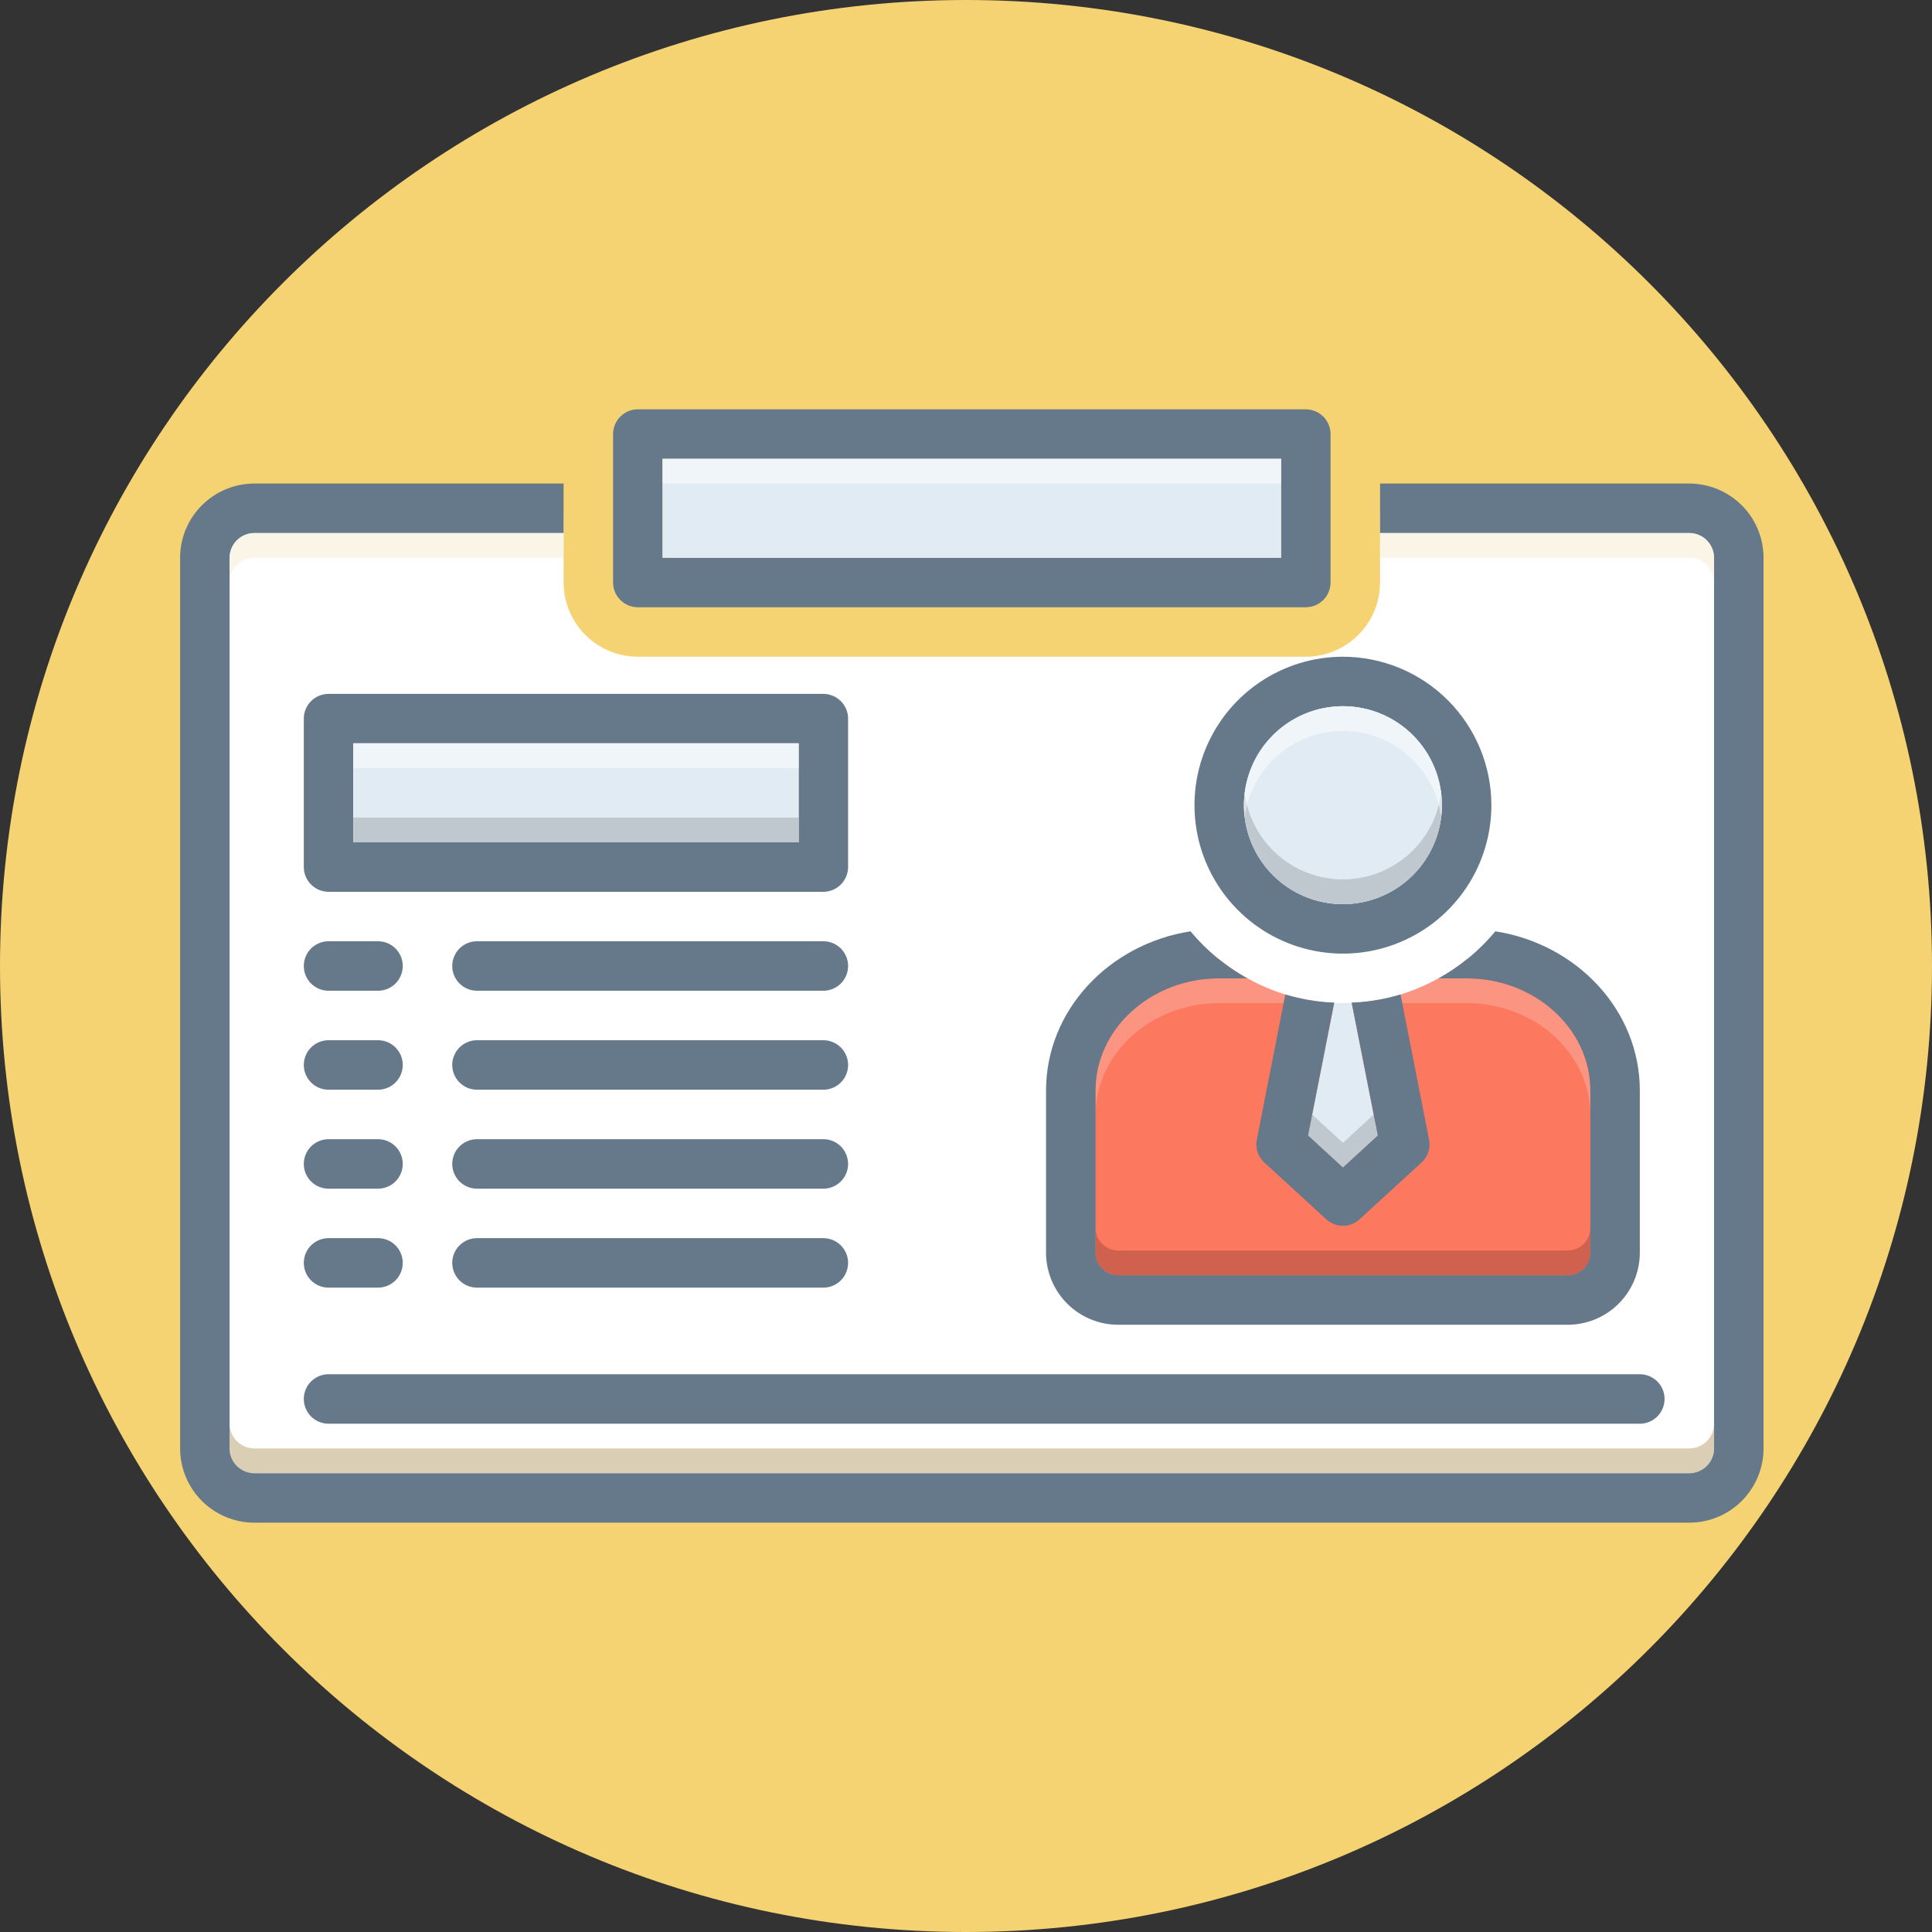
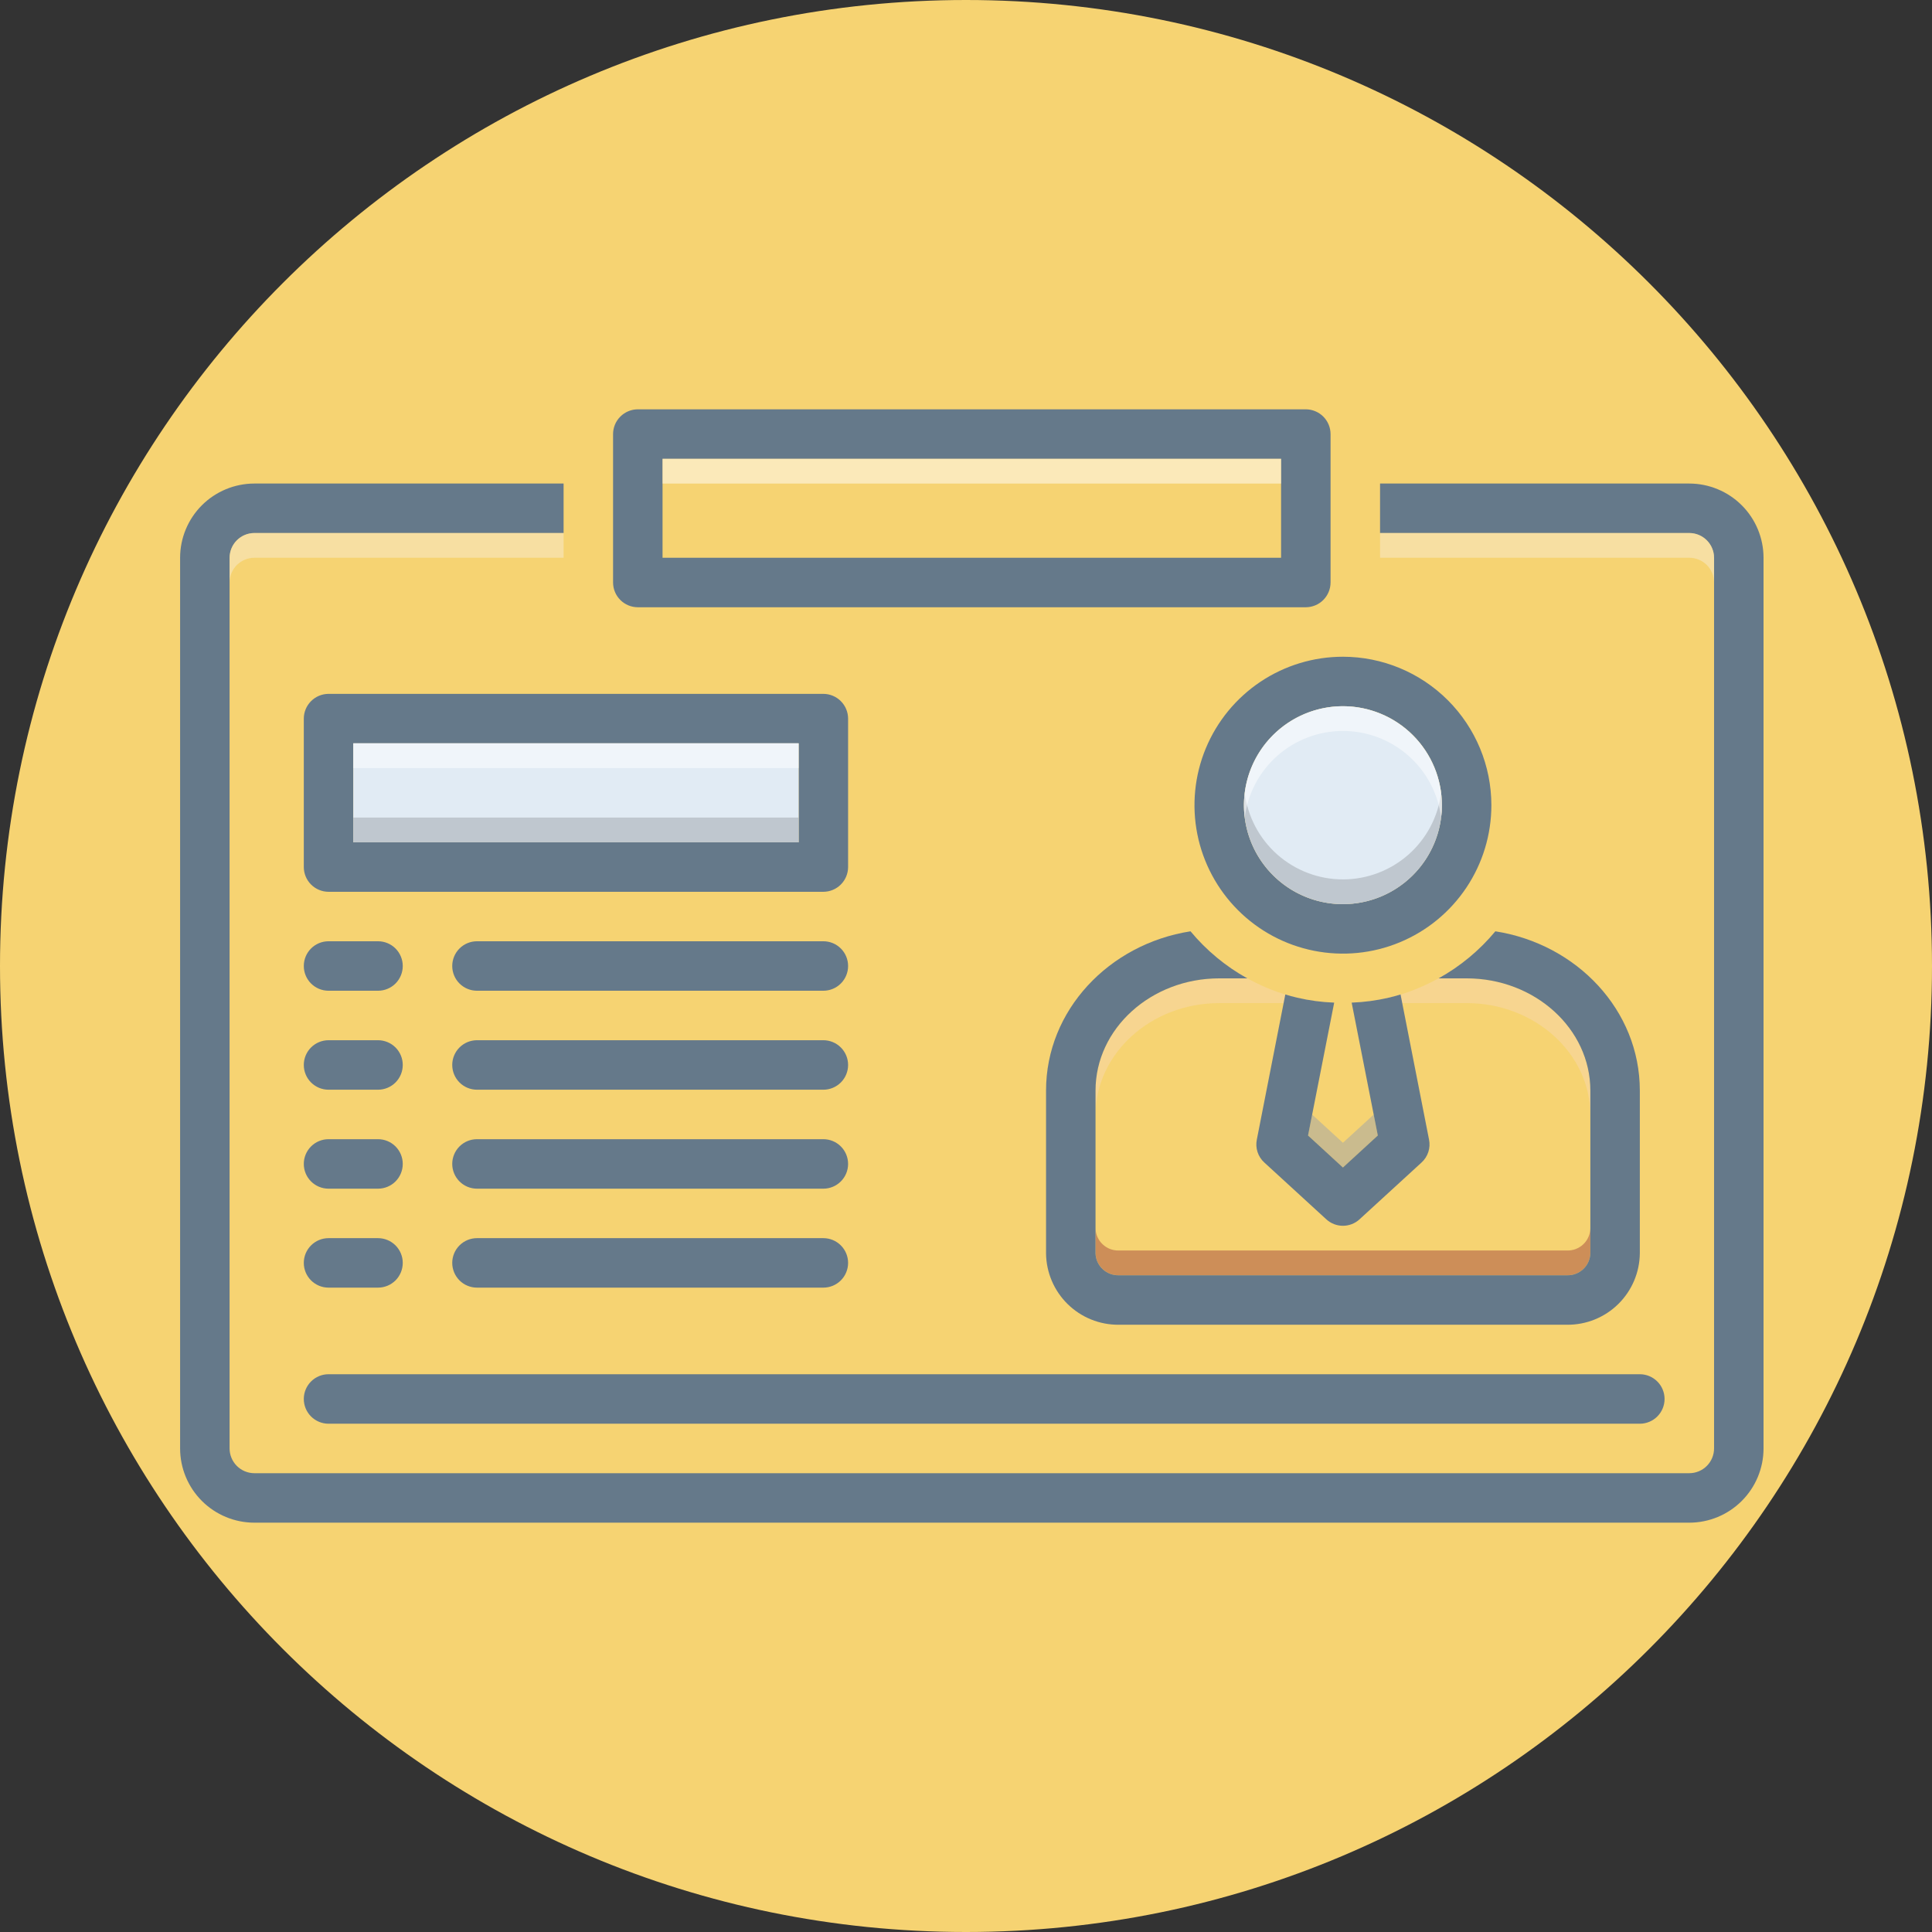
<svg xmlns="http://www.w3.org/2000/svg" width="118" height="118" viewBox="0 0 118 118" fill="none">
  <rect x="0" y="0" width="118" height="118" fill="#333333" stroke="none" />
  <g clip-path="url(#clip0_2241_204)">
    <path d="M59 118C91.585 118 118 91.585 118 59C118 26.415 91.585 0 59 0C26.415 0 0 26.415 0 59C0 91.585 26.415 118 59 118Z" fill="#F6D372" />
-     <path d="M103.934 31.295H84.289V35.576C84.288 36.778 83.81 37.931 82.96 38.781C82.11 39.63 80.958 40.108 79.756 40.11H38.956C37.754 40.108 36.602 39.63 35.752 38.781C34.902 37.931 34.424 36.778 34.423 35.576V31.295H15.66L12.512 34.191L12.26 87.458L14.4 91.613H102.926L106.704 88.339V34.065L103.934 31.295Z" fill="white" />
-     <path d="M84.152 69.352L82.021 71.308L79.891 69.352L81.485 61.252C81.666 61.26 81.84 61.267 82.021 61.267C82.203 61.267 82.376 61.26 82.558 61.252L84.152 69.352Z" fill="#E1EBF4" />
-     <path d="M98.835 66.177V77.7L95.306 79.15H67.479L64.805 76.468V63.911C65.53 62.296 66.712 60.929 68.205 59.978C69.698 59.028 71.437 58.535 73.207 58.562H74.415C74.619 58.728 74.831 58.886 75.05 59.038C76.103 59.786 77.269 60.363 78.503 60.745C78.745 60.813 78.987 60.881 79.228 60.934C79.969 61.116 80.725 61.222 81.487 61.251V61.266L79.893 69.351L82.024 71.308L84.154 69.351L82.56 61.266V61.251C83.322 61.222 84.079 61.116 84.819 60.934C85.061 60.881 85.303 60.813 85.545 60.745C86.806 60.35 87.997 59.759 89.073 58.992C89.262 58.849 89.451 58.713 89.632 58.562H93.108C93.108 58.562 98.835 62.589 98.835 66.177Z" fill="#FC785E" />
    <path d="M103.178 29.533H84.289V32.555H103.178C103.578 32.556 103.962 32.715 104.246 32.999C104.529 33.282 104.688 33.666 104.689 34.066V88.466C104.688 88.867 104.529 89.251 104.246 89.534C103.962 89.818 103.578 89.977 103.178 89.978H15.533C15.133 89.977 14.749 89.818 14.465 89.534C14.182 89.251 14.023 88.867 14.022 88.466V34.066C14.023 33.666 14.182 33.282 14.465 32.999C14.749 32.715 15.133 32.556 15.533 32.555H34.422V29.533H15.533C14.331 29.535 13.179 30.013 12.329 30.862C11.479 31.712 11.001 32.865 11 34.066V88.466C11.001 89.668 11.479 90.821 12.329 91.671C13.179 92.52 14.331 92.999 15.533 93H103.178C104.38 92.999 105.532 92.52 106.382 91.671C107.232 90.821 107.71 89.668 107.711 88.466V34.066C107.71 32.865 107.232 31.712 106.382 30.862C105.532 30.013 104.38 29.535 103.178 29.533Z" fill="#65798A" />
    <path d="M82.022 40.111C80.228 40.111 78.476 40.643 76.985 41.639C75.494 42.636 74.332 44.052 73.645 45.708C72.959 47.365 72.779 49.188 73.129 50.947C73.479 52.706 74.343 54.321 75.611 55.589C76.879 56.857 78.494 57.721 80.253 58.07C82.012 58.42 83.835 58.241 85.491 57.554C87.148 56.868 88.564 55.706 89.56 54.215C90.557 52.724 91.088 50.971 91.088 49.178C91.087 46.774 90.131 44.469 88.431 42.769C86.731 41.069 84.426 40.113 82.022 40.111ZM82.022 55.222C80.826 55.222 79.658 54.868 78.664 54.204C77.67 53.54 76.895 52.596 76.437 51.491C75.98 50.387 75.86 49.171 76.093 47.999C76.327 46.826 76.902 45.749 77.748 44.904C78.593 44.059 79.67 43.483 80.843 43.25C82.015 43.017 83.23 43.136 84.335 43.594C85.439 44.051 86.383 44.826 87.047 45.82C87.712 46.814 88.066 47.983 88.066 49.178C88.064 50.78 87.427 52.317 86.293 53.45C85.16 54.583 83.624 55.22 82.022 55.222Z" fill="#65798A" />
    <path d="M88.066 49.177C88.066 50.373 87.711 51.541 87.047 52.535C86.383 53.529 85.439 54.304 84.334 54.762C83.23 55.219 82.014 55.339 80.842 55.106C79.669 54.872 78.592 54.297 77.747 53.451C76.902 52.606 76.326 51.529 76.093 50.356C75.859 49.184 75.979 47.969 76.437 46.864C76.894 45.76 77.669 44.816 78.663 44.151C79.657 43.487 80.826 43.133 82.021 43.133C83.623 43.135 85.16 43.773 86.293 44.906C87.426 46.039 88.063 47.575 88.066 49.177Z" fill="#E1EBF4" />
    <path d="M50.288 42.379H20.066C19.665 42.38 19.282 42.54 18.999 42.823C18.715 43.106 18.556 43.49 18.555 43.89V52.957C18.556 53.357 18.715 53.741 18.999 54.024C19.282 54.307 19.665 54.467 20.066 54.468H50.288C50.688 54.467 51.072 54.307 51.355 54.024C51.638 53.741 51.798 53.357 51.799 52.957V43.89C51.798 43.49 51.638 43.106 51.355 42.823C51.072 42.54 50.688 42.38 50.288 42.379ZM48.777 51.446H21.577V45.401H48.777V51.446Z" fill="#65798A" />
    <path d="M48.778 45.398H21.578V51.443H48.778V45.398Z" fill="#E1EBF4" />
    <path d="M20.066 60.511H23.088C23.489 60.511 23.873 60.352 24.157 60.069C24.44 59.785 24.599 59.401 24.599 59C24.599 58.599 24.44 58.215 24.157 57.931C23.873 57.648 23.489 57.489 23.088 57.489H20.066C19.665 57.489 19.281 57.648 18.997 57.931C18.714 58.215 18.555 58.599 18.555 59C18.555 59.401 18.714 59.785 18.997 60.069C19.281 60.352 19.665 60.511 20.066 60.511ZM50.288 57.489H29.133C28.732 57.489 28.347 57.648 28.064 57.931C27.781 58.215 27.621 58.599 27.621 59C27.621 59.401 27.781 59.785 28.064 60.069C28.347 60.352 28.732 60.511 29.133 60.511H50.288C50.689 60.511 51.073 60.352 51.356 60.069C51.64 59.785 51.799 59.401 51.799 59C51.799 58.599 51.64 58.215 51.356 57.931C51.073 57.648 50.689 57.489 50.288 57.489ZM20.066 66.556H23.088C23.489 66.556 23.873 66.396 24.157 66.113C24.44 65.83 24.599 65.445 24.599 65.044C24.599 64.644 24.44 64.259 24.157 63.976C23.873 63.693 23.489 63.533 23.088 63.533H20.066C19.665 63.533 19.281 63.693 18.997 63.976C18.714 64.259 18.555 64.644 18.555 65.044C18.555 65.445 18.714 65.83 18.997 66.113C19.281 66.396 19.665 66.556 20.066 66.556ZM50.288 63.533H29.133C28.732 63.533 28.347 63.693 28.064 63.976C27.781 64.259 27.621 64.644 27.621 65.044C27.621 65.445 27.781 65.83 28.064 66.113C28.347 66.396 28.732 66.556 29.133 66.556H50.288C50.689 66.556 51.073 66.396 51.356 66.113C51.64 65.83 51.799 65.445 51.799 65.044C51.799 64.644 51.64 64.259 51.356 63.976C51.073 63.693 50.689 63.533 50.288 63.533ZM20.066 72.6H23.088C23.489 72.6 23.873 72.441 24.157 72.157C24.44 71.874 24.599 71.49 24.599 71.089C24.599 70.688 24.44 70.304 24.157 70.02C23.873 69.737 23.489 69.578 23.088 69.578H20.066C19.665 69.578 19.281 69.737 18.997 70.02C18.714 70.304 18.555 70.688 18.555 71.089C18.555 71.49 18.714 71.874 18.997 72.157C19.281 72.441 19.665 72.6 20.066 72.6ZM50.288 69.578H29.133C28.732 69.578 28.347 69.737 28.064 70.02C27.781 70.304 27.621 70.688 27.621 71.089C27.621 71.49 27.781 71.874 28.064 72.157C28.347 72.441 28.732 72.6 29.133 72.6H50.288C50.689 72.6 51.073 72.441 51.356 72.157C51.64 71.874 51.799 71.49 51.799 71.089C51.799 70.688 51.64 70.304 51.356 70.02C51.073 69.737 50.689 69.578 50.288 69.578ZM20.066 78.644H23.088C23.489 78.644 23.873 78.485 24.157 78.202C24.44 77.918 24.599 77.534 24.599 77.133C24.599 76.733 24.44 76.348 24.157 76.065C23.873 75.781 23.489 75.622 23.088 75.622H20.066C19.665 75.622 19.281 75.781 18.997 76.065C18.714 76.348 18.555 76.733 18.555 77.133C18.555 77.534 18.714 77.918 18.997 78.202C19.281 78.485 19.665 78.644 20.066 78.644ZM50.288 75.622H29.133C28.732 75.622 28.347 75.781 28.064 76.065C27.781 76.348 27.621 76.733 27.621 77.133C27.621 77.534 27.781 77.918 28.064 78.202C28.347 78.485 28.732 78.644 29.133 78.644H50.288C50.689 78.644 51.073 78.485 51.356 78.202C51.64 77.918 51.799 77.534 51.799 77.133C51.799 76.733 51.64 76.348 51.356 76.065C51.073 75.781 50.689 75.622 50.288 75.622ZM20.066 86.956H100.155C100.555 86.956 100.94 86.796 101.223 86.513C101.507 86.23 101.666 85.845 101.666 85.444C101.666 85.044 101.507 84.659 101.223 84.376C100.94 84.093 100.555 83.933 100.155 83.933H20.066C19.665 83.933 19.281 84.093 18.997 84.376C18.714 84.659 18.555 85.044 18.555 85.444C18.555 85.845 18.714 86.23 18.997 86.513C19.281 86.796 19.665 86.956 20.066 86.956ZM79.755 25H38.955C38.554 25.001 38.171 25.161 37.888 25.444C37.604 25.727 37.445 26.111 37.444 26.511V35.578C37.445 35.978 37.604 36.362 37.888 36.645C38.171 36.928 38.554 37.088 38.955 37.089H79.755C80.155 37.088 80.539 36.928 80.822 36.645C81.105 36.362 81.265 35.978 81.266 35.578V26.511C81.265 26.111 81.105 25.727 80.822 25.444C80.539 25.161 80.155 25.001 79.755 25ZM78.244 34.067H40.466V28.022H78.244V34.067Z" fill="#65798A" />
-     <path d="M78.245 28.023H40.467V34.068H78.245V28.023Z" fill="#E1EBF4" />
    <path opacity="0.5" d="M34.423 32.555V34.066H15.534C15.134 34.067 14.751 34.227 14.467 34.51C14.184 34.793 14.025 35.176 14.023 35.577V34.066C14.025 33.665 14.184 33.282 14.467 32.999C14.751 32.715 15.134 32.556 15.534 32.555H34.423ZM104.69 34.066V35.577C104.689 35.176 104.529 34.793 104.246 34.51C103.963 34.227 103.579 34.067 103.179 34.066H84.29V32.555H103.179C103.579 32.556 103.963 32.715 104.246 32.999C104.529 33.282 104.689 33.665 104.69 34.066Z" fill="#F9EDD2" />
    <path opacity="0.3" d="M79.228 60.934C79.968 61.116 80.725 61.222 81.487 61.251V61.266H74.468C70.305 61.266 66.912 64.341 66.912 68.112V66.601C66.912 62.959 70.078 59.967 74.052 59.763C74.165 59.861 74.528 59.559 75.049 59.038C76.103 59.786 77.268 60.363 78.502 60.745C78.744 60.813 78.986 60.881 79.228 60.934ZM97.134 66.601V68.112C97.134 64.341 93.742 61.266 89.579 61.266H82.56V61.251C83.322 61.222 84.079 61.116 84.819 60.934C85.061 60.881 85.302 60.813 85.544 60.745C86.805 60.35 87.996 59.759 89.073 58.992C89.541 59.544 89.881 59.861 89.994 59.763C93.969 59.967 97.134 62.959 97.134 66.601Z" fill="#F9DBD7" />
    <path opacity="0.5" d="M88.066 49.177C88.066 50.781 87.429 52.318 86.295 53.452C85.162 54.585 83.624 55.222 82.021 55.222C80.418 55.222 78.88 54.585 77.747 53.452C76.613 52.318 75.977 50.781 75.977 49.177C75.976 48.925 75.992 48.673 76.022 48.422C76.207 49.883 76.918 51.226 78.022 52.2C79.127 53.173 80.549 53.711 82.021 53.711C83.493 53.711 84.915 53.173 86.02 52.2C87.124 51.226 87.836 49.883 88.02 48.422C88.05 48.673 88.066 48.925 88.066 49.177Z" fill="#9FA5AA" />
-     <path opacity="0.45" d="M104.69 86.955V88.466C104.689 88.867 104.529 89.25 104.246 89.533C103.963 89.817 103.579 89.976 103.179 89.977H15.534C15.134 89.976 14.751 89.817 14.467 89.533C14.184 89.25 14.025 88.867 14.023 88.466V86.955C14.025 87.356 14.184 87.739 14.467 88.022C14.751 88.305 15.134 88.465 15.534 88.466H103.179C103.579 88.465 103.963 88.305 104.246 88.022C104.529 87.739 104.689 87.356 104.69 86.955Z" fill="#AD9359" />
    <path opacity="0.5" d="M84.152 69.351L82.021 71.308L79.891 69.351L80.14 68.074L82.021 69.797L83.903 68.074L84.152 69.351Z" fill="#9FA5AA" />
    <path opacity="0.5" d="M97.134 75.031V76.542C97.124 76.909 96.968 77.256 96.702 77.508C96.436 77.761 96.081 77.897 95.714 77.887H68.333C67.966 77.897 67.611 77.761 67.344 77.508C67.078 77.256 66.923 76.909 66.912 76.542V75.031C66.923 75.398 67.078 75.745 67.344 75.997C67.611 76.249 67.966 76.386 68.333 76.376H95.714C96.081 76.386 96.436 76.249 96.702 75.997C96.968 75.745 97.124 75.398 97.134 75.031Z" fill="#A54B3F" />
    <path opacity="0.5" d="M88.066 49.177C88.066 49.43 88.05 49.682 88.02 49.933C87.836 48.472 87.124 47.129 86.02 46.155C84.915 45.181 83.493 44.644 82.021 44.644C80.549 44.644 79.127 45.181 78.022 46.155C76.918 47.129 76.207 48.472 76.022 49.933C75.992 49.682 75.976 49.43 75.977 49.177C75.977 47.574 76.613 46.037 77.747 44.903C78.88 43.77 80.418 43.133 82.021 43.133C83.624 43.133 85.162 43.77 86.295 44.903C87.429 46.037 88.066 47.574 88.066 49.177Z" fill="white" />
    <path opacity="0.5" d="M48.778 45.398H21.578V46.91H48.778V45.398Z" fill="white" />
    <path opacity="0.5" d="M48.778 49.934H21.578V51.445H48.778V49.934Z" fill="#9FA5AA" />
    <path opacity="0.5" d="M78.245 28.023H40.467V29.535H78.245V28.023Z" fill="white" />
    <path d="M86.819 71.006L83.041 74.467C82.764 74.724 82.4 74.867 82.021 74.867C81.643 74.867 81.279 74.724 81.001 74.467L77.224 71.006C77.031 70.832 76.888 70.611 76.807 70.365C76.726 70.118 76.711 69.855 76.763 69.601L78.501 60.746V60.738C78.742 60.814 78.976 60.874 79.226 60.935C79.967 61.108 80.724 61.209 81.485 61.237V61.252L79.891 69.352L82.021 71.308L84.152 69.352L82.558 61.252V61.237C83.319 61.209 84.075 61.108 84.817 60.935C85.066 60.874 85.3 60.814 85.542 60.738V60.746L87.28 69.601C87.332 69.855 87.317 70.118 87.236 70.365C87.155 70.611 87.011 70.832 86.819 71.006Z" fill="#65798A" />
    <path d="M91.331 56.881C90.364 58.046 89.187 59.021 87.862 59.755H89.578C93.744 59.755 97.133 62.828 97.133 66.604V76.547C97.123 76.912 96.968 77.259 96.702 77.51C96.436 77.762 96.082 77.898 95.716 77.889H68.328C67.962 77.898 67.608 77.762 67.342 77.51C67.076 77.259 66.921 76.912 66.911 76.547V66.604C66.911 62.828 70.3 59.755 74.466 59.755H76.182C74.857 59.021 73.68 58.046 72.713 56.881C67.714 57.664 63.889 61.72 63.889 66.604V76.547C63.9 77.714 64.374 78.829 65.206 79.647C66.038 80.465 67.161 80.92 68.328 80.911H95.716C96.883 80.92 98.006 80.465 98.838 79.647C99.67 78.829 100.144 77.714 100.155 76.547V66.604C100.155 61.72 96.33 57.664 91.331 56.881Z" fill="#65798A" />
  </g>
  <defs>
    <clipPath id="clip0_2241_204">
      <rect width="118" height="118" fill="white" />
    </clipPath>
  </defs>
</svg>